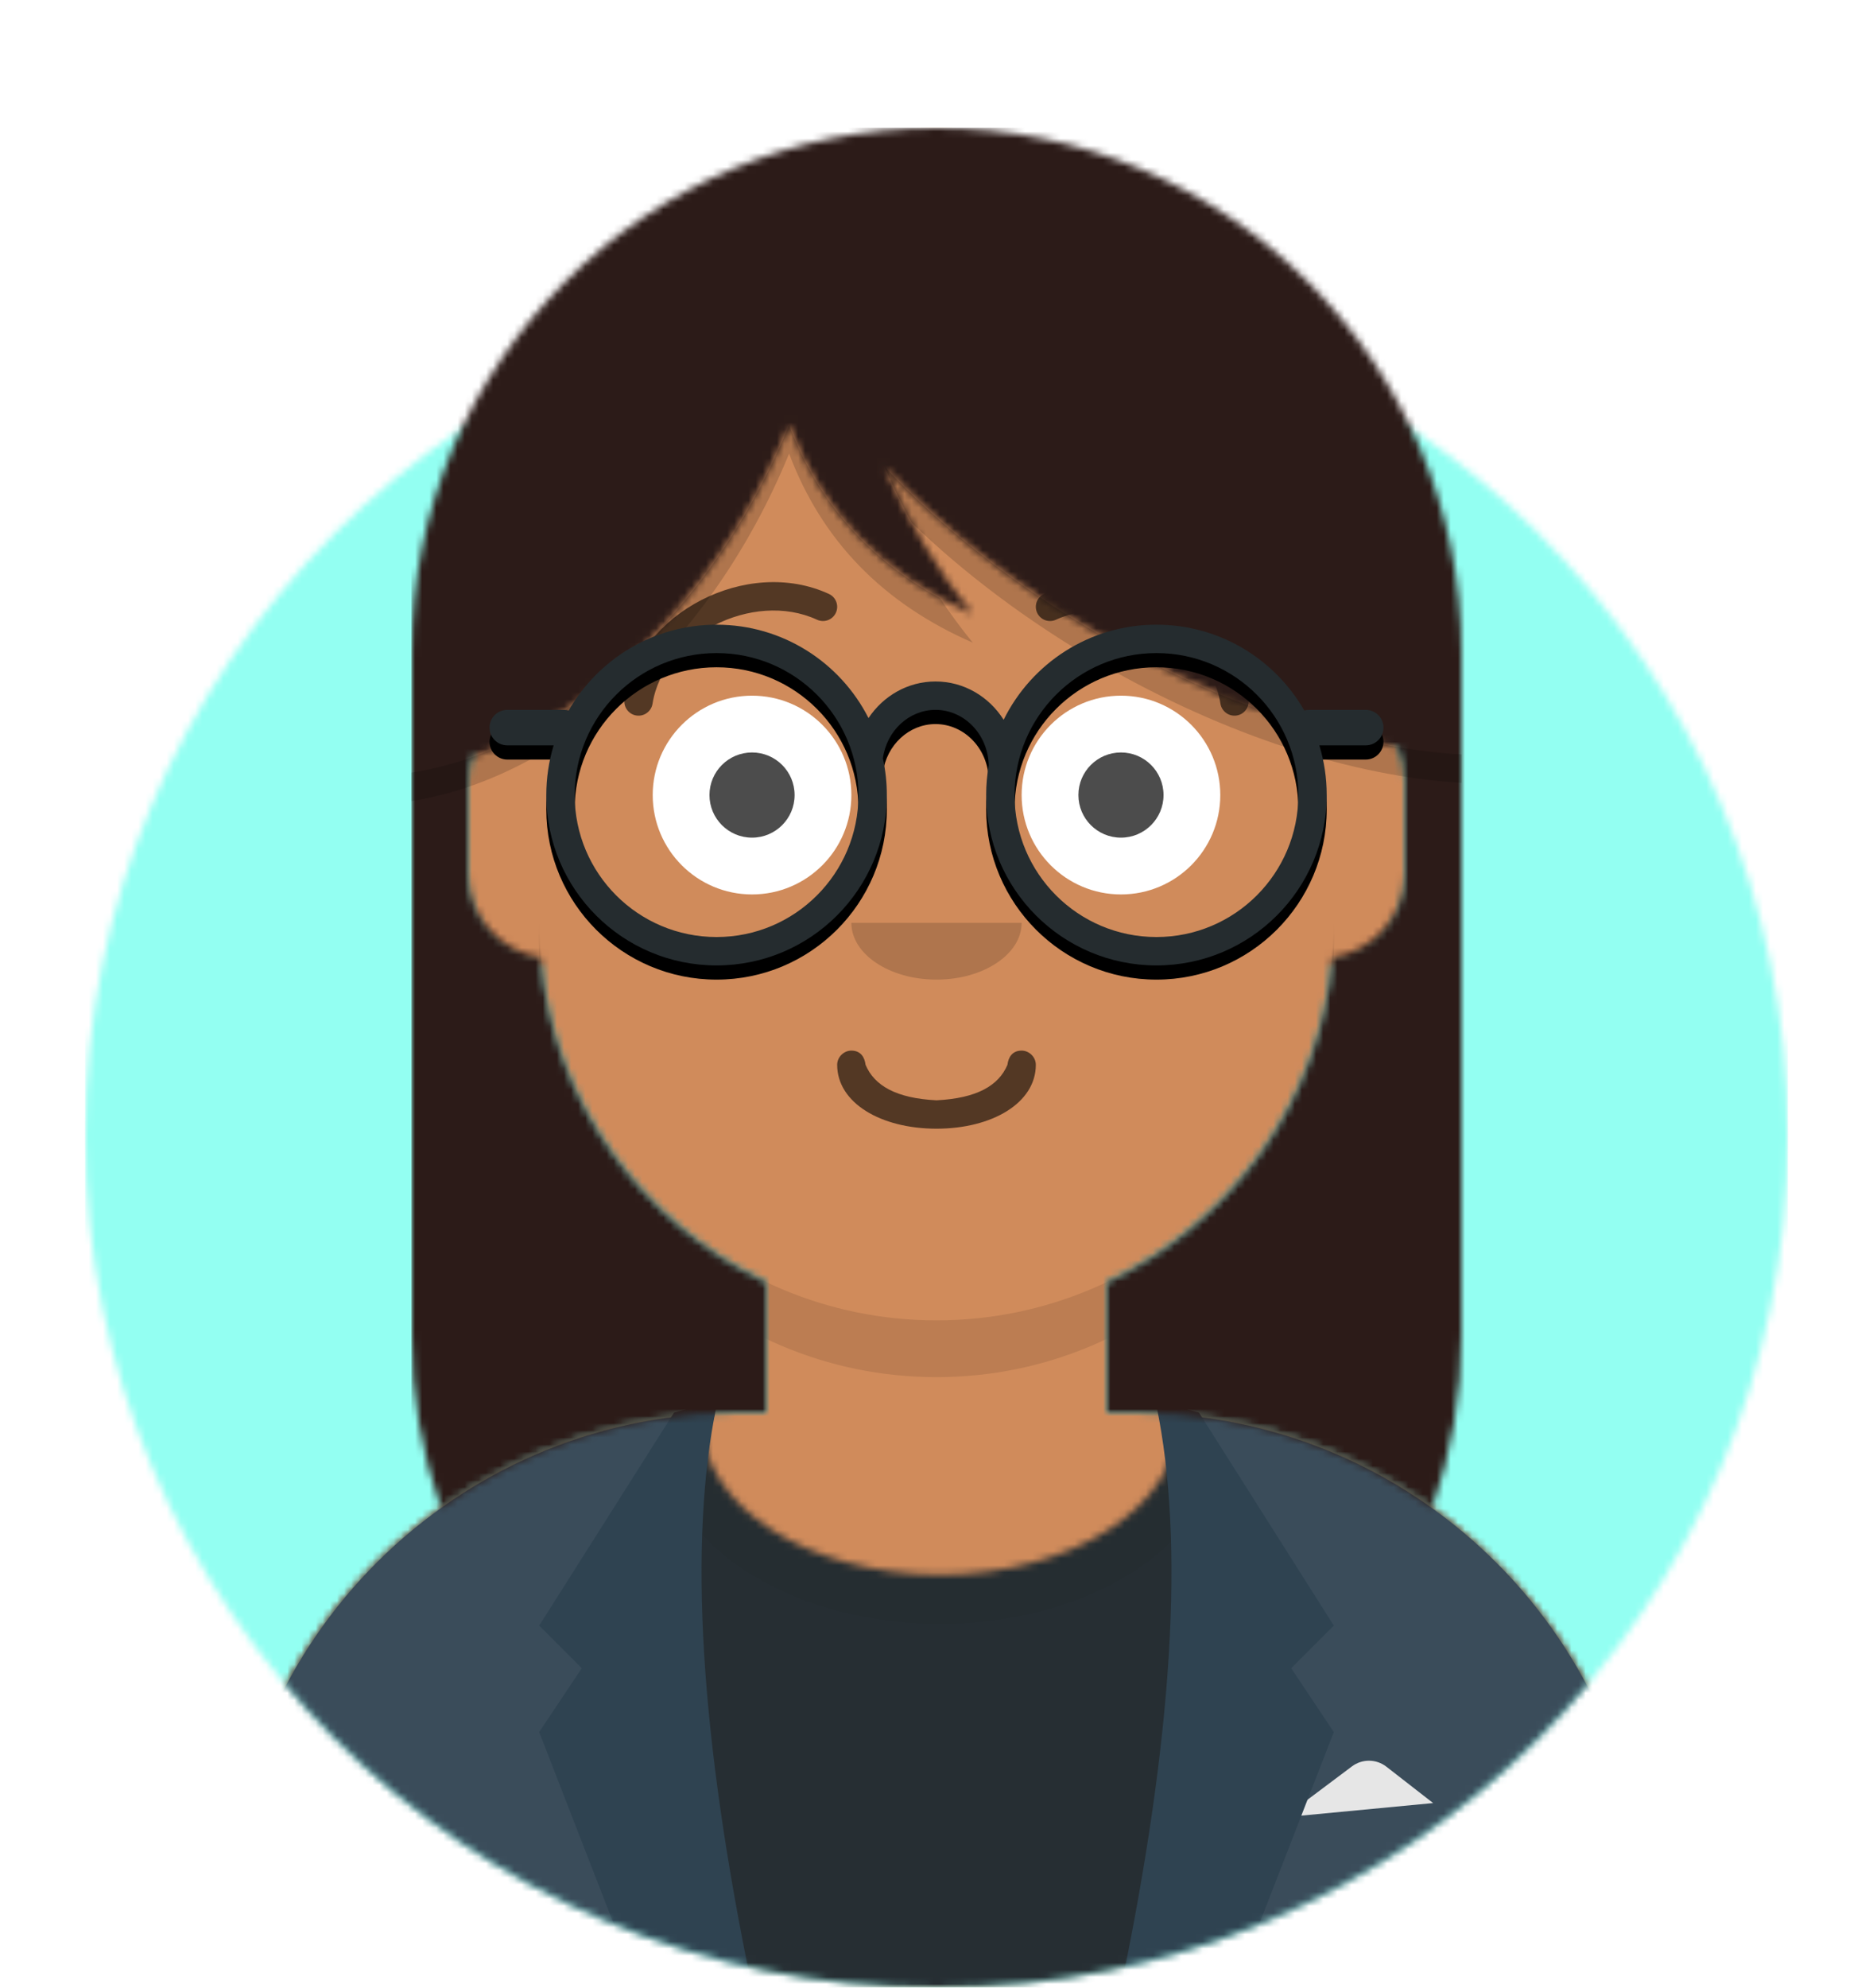
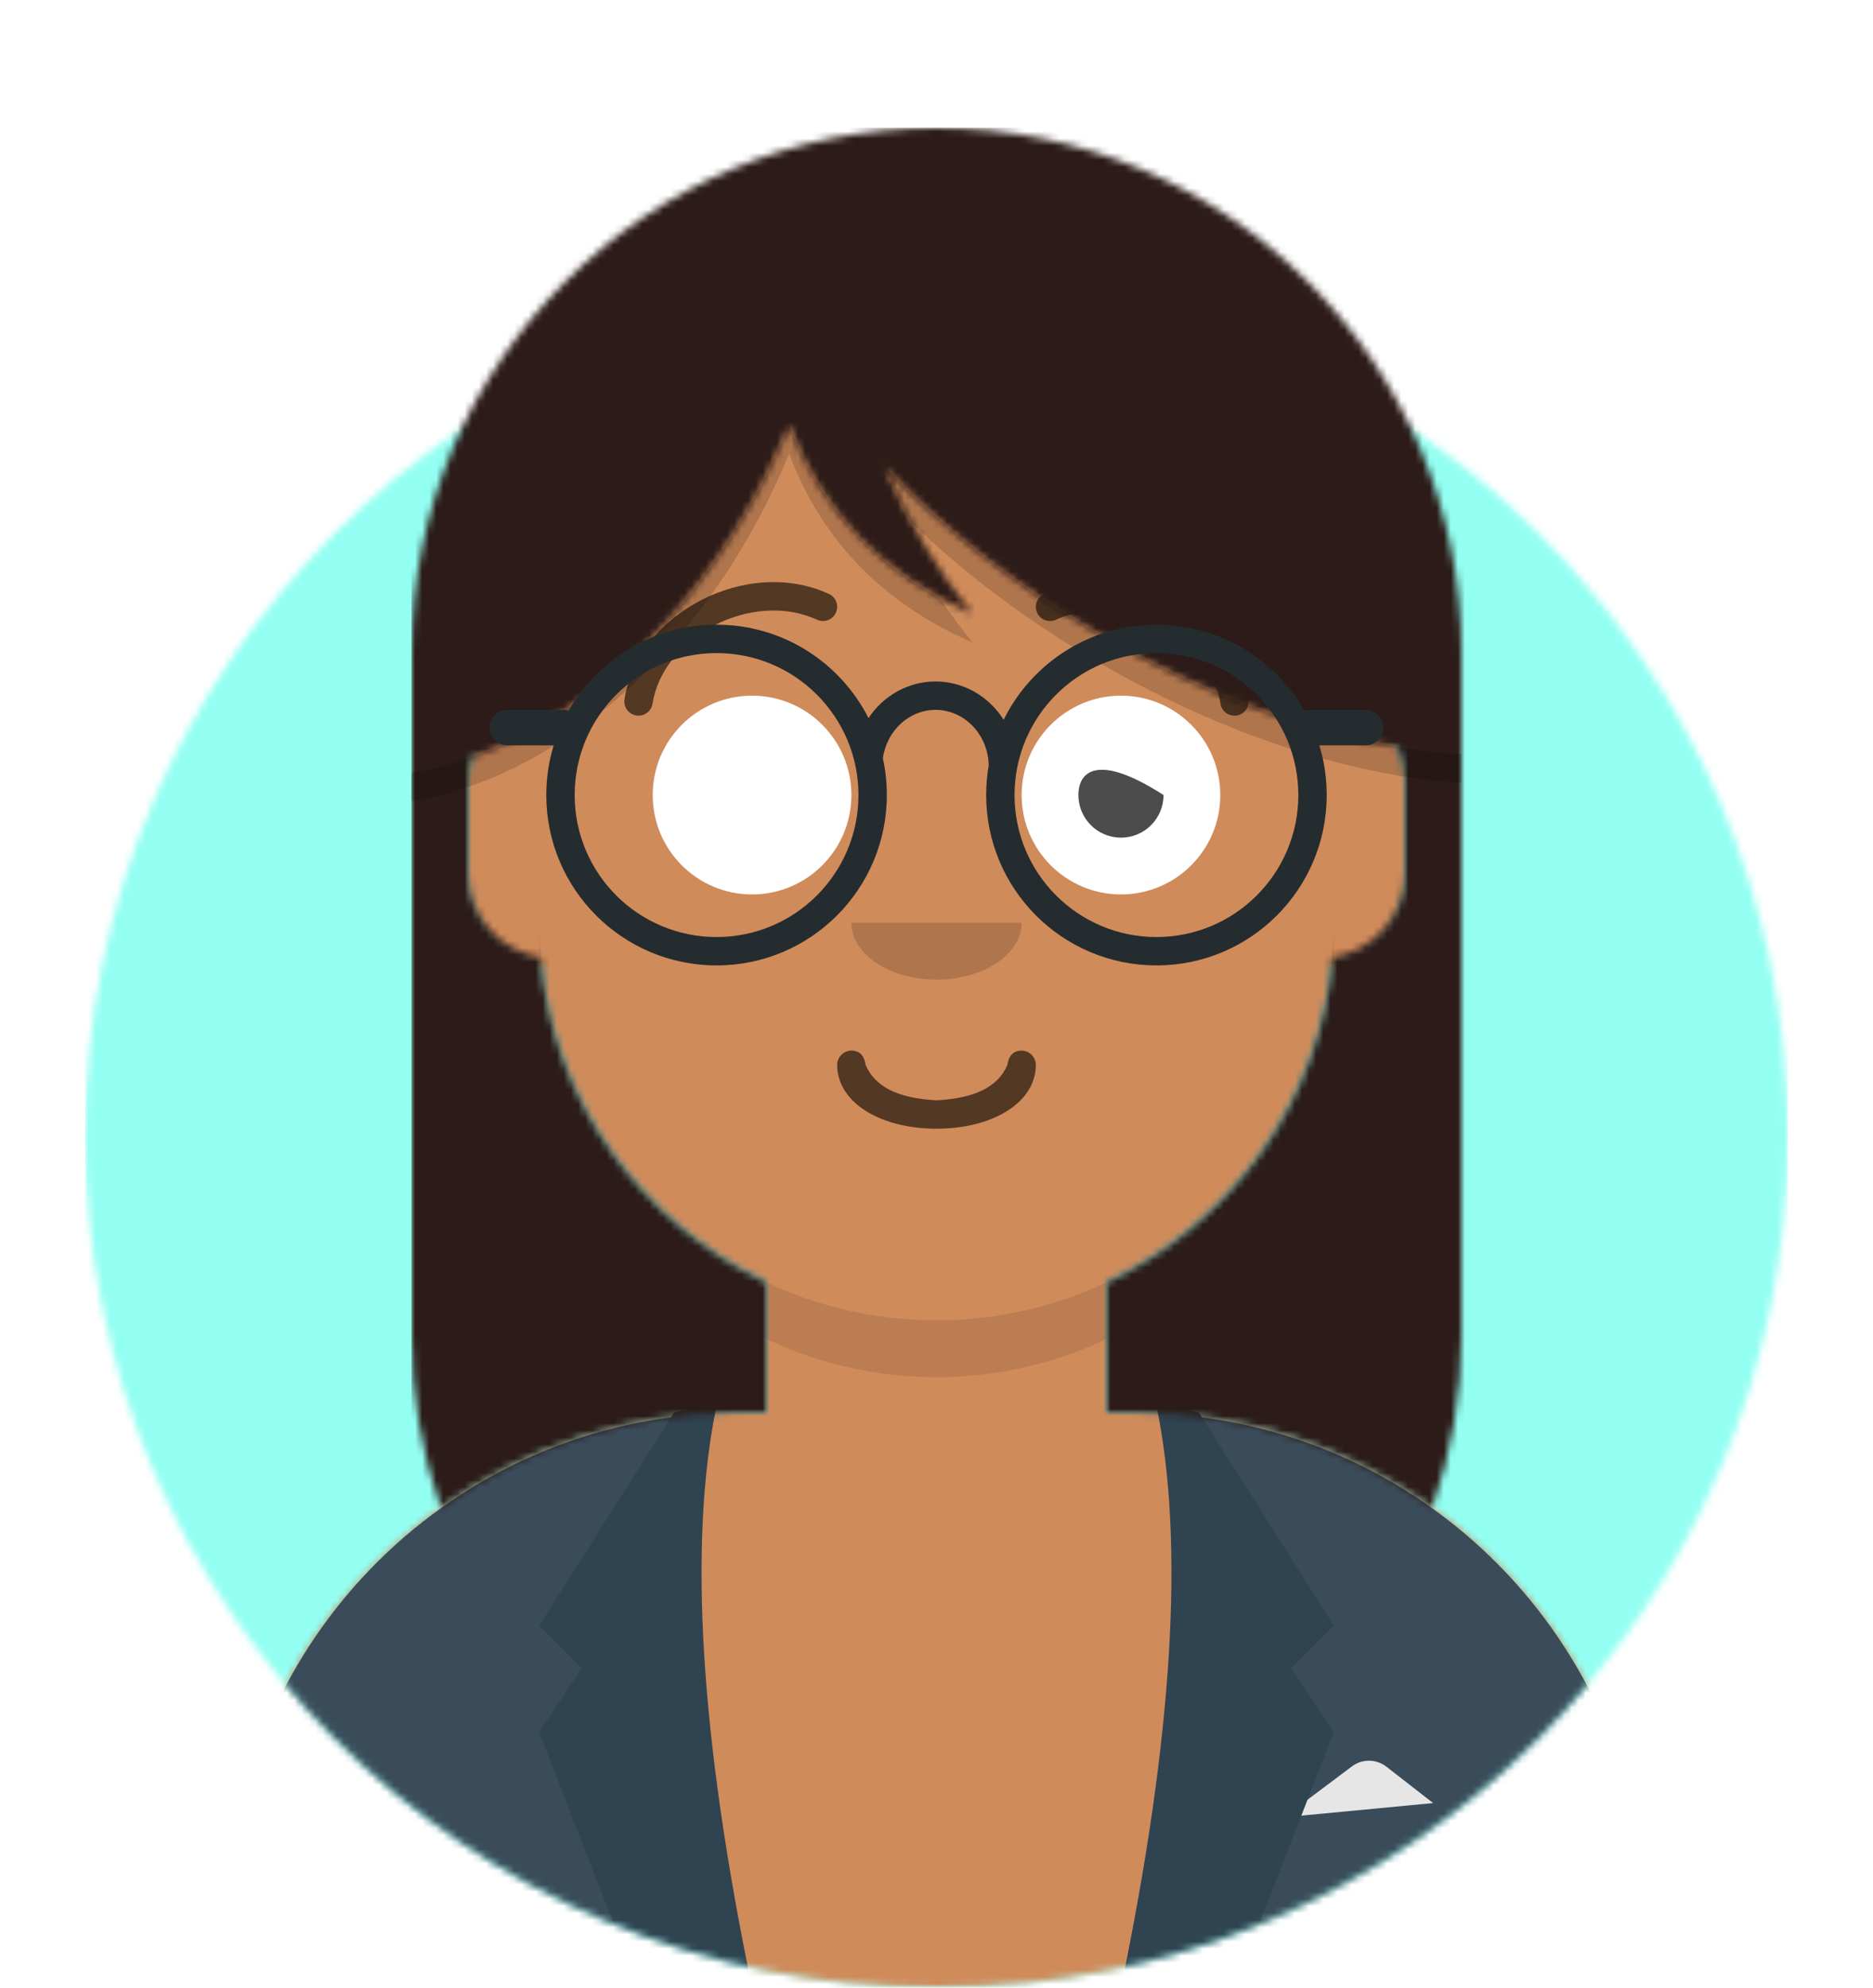
<svg xmlns="http://www.w3.org/2000/svg" width="264" height="280" viewBox="0 0 264 280" fill="none">
  <mask id="mask0_245_135" style="mask-type:alpha" maskUnits="userSpaceOnUse" x="12" y="40" width="240" height="240">
    <path d="M132 280C198.274 280 252 226.274 252 160C252 93.726 198.274 40 132 40C65.726 40 12 93.726 12 160C12 226.274 65.726 280 132 280Z" fill="white" />
  </mask>
  <g mask="url(#mask0_245_135)">
    <path d="M132 280C198.274 280 252 226.274 252 160C252 93.726 198.274 40 132 40C65.726 40 12 93.726 12 160C12 226.274 65.726 280 132 280Z" fill="#E6E6E6" />
    <path d="M252 40H12V280H252V40Z" fill="#93FFF2" />
  </g>
  <mask id="mask1_245_135" style="mask-type:alpha" maskUnits="userSpaceOnUse" x="0" y="0" width="264" height="280">
    <path d="M12 160C12 226.274 65.726 280 132 280C198.274 280 252 226.274 252 160H264V0H0V160H12Z" fill="white" />
  </mask>
  <g mask="url(#mask1_245_135)">
    <mask id="mask2_245_135" style="mask-type:alpha" maskUnits="userSpaceOnUse" x="32" y="36" width="200" height="244">
      <path d="M156 180.611V199H160C199.765 199 232 231.235 232 271V280H32V271C32 231.235 64.236 199 104 199H108V180.611C90.763 172.422 78.372 155.687 76.305 135.881C70.48 135.058 66 130.052 66 124V110C66 104.054 70.325 99.118 76 98.166V92C76 61.072 101.072 36 132 36C162.928 36 188 61.072 188 92V98.166C193.675 99.118 198 104.054 198 110V124C198 130.052 193.52 135.058 187.695 135.881C185.628 155.687 173.237 172.422 156 180.611Z" fill="white" />
    </mask>
    <g mask="url(#mask2_245_135)">
      <path d="M156 180.611V199H160C199.765 199 232 231.235 232 271V280H32V271C32 231.235 64.236 199 104 199H108V180.611C90.763 172.422 78.372 155.687 76.305 135.881C70.48 135.058 66 130.052 66 124V110C66 104.054 70.325 99.118 76 98.166V92C76 61.072 101.072 36 132 36C162.928 36 188 61.072 188 92V98.166C193.675 99.118 198 104.054 198 110V124C198 130.052 193.52 135.058 187.695 135.881C185.628 155.687 173.237 172.422 156 180.611Z" fill="#D0C6AC" />
      <path d="M296 36H32V316H296V36Z" fill="#D08B5B" />
      <path fill-rule="evenodd" clip-rule="evenodd" d="M188 115V138C188 168.928 162.928 194 132 194C101.072 194 76 168.928 76 138V115V130C76 160.928 101.072 186 132 186C162.928 186 188 160.928 188 130V115Z" fill="black" fill-opacity="0.1" />
    </g>
    <mask id="mask3_245_135" style="mask-type:alpha" maskUnits="userSpaceOnUse" x="32" y="199" width="200" height="81">
-       <path fill-rule="evenodd" clip-rule="evenodd" d="M165.96 199.295C202.936 202.325 232 233.294 232 271.052V280H32V271.052C32 232.953 61.592 201.765 99.045 199.22C99.015 199.593 99 199.969 99 200.348C99 212.211 113.998 221.828 132.5 221.828C151.002 221.828 166 212.211 166 200.348C166 199.995 165.987 199.644 165.96 199.295Z" fill="white" />
-     </mask>
+       </mask>
    <g mask="url(#mask3_245_135)">
      <path fill-rule="evenodd" clip-rule="evenodd" d="M165.96 199.295C202.936 202.325 232 233.294 232 271.052V280H32V271.052C32 232.953 61.592 201.765 99.045 199.22C99.015 199.593 99 199.969 99 200.348C99 212.211 113.998 221.828 132.5 221.828C151.002 221.828 166 212.211 166 200.348C166 199.995 165.987 199.644 165.96 199.295Z" fill="#E6E6E6" />
      <path d="M264 170H0V280H264V170Z" fill="#262E33" />
      <g opacity="0.6">
        <g opacity="0.6">
          <path opacity="0.6" d="M132.5 228.762C154.39 228.762 172.135 216.712 172.135 201.848C172.135 186.984 154.39 174.934 132.5 174.934C110.61 174.934 92.865 186.984 92.865 201.848C92.865 216.712 110.61 228.762 132.5 228.762Z" fill="black" fill-opacity="0.16" />
        </g>
      </g>
    </g>
    <path fill-rule="evenodd" clip-rule="evenodd" d="M100.785 199.122C62.512 200.804 32 232.364 32 271.052H32V280H101.362C97.961 267.92 96 253.709 96 238.5C96 224.173 97.74 210.731 100.785 199.122ZM163.638 280H232V271.052C232 232.707 202.025 201.363 164.229 199.174C167.265 210.771 169 224.194 169 238.5C169 253.709 167.039 267.92 163.638 280Z" fill="#3A4C5A" />
    <path fill-rule="evenodd" clip-rule="evenodd" d="M181 256L190.556 248.833C191.999 247.751 193.988 247.768 195.412 248.876L202 254L181 256Z" fill="#E6E6E6" />
    <path fill-rule="evenodd" clip-rule="evenodd" d="M101 198C97 217.333 98.667 244.667 106 280H90L76 244L82 235L76 229L95 199C97.028 198.369 99.028 198.036 101 198Z" fill="#2F4351" />
    <path fill-rule="evenodd" clip-rule="evenodd" d="M163 198C167 217.333 165.333 244.667 158 280H174L188 244L182 235L188 229L169 199C166.972 198.369 164.972 198.036 163 198Z" fill="#2F4351" />
    <path d="M118 150C118 155.372 124.158 159 132 159C139.842 159 146 155.372 146 150C146 148.895 145.05 148 144 148C142.707 148 142.13 148.905 142 150C140.758 152.938 137.683 154.716 132 155C126.317 154.716 123.242 152.938 122 150C121.87 148.905 121.293 148 120 148C118.95 148 118 148.895 118 150Z" fill="black" fill-opacity="0.6" />
    <path fill-rule="evenodd" clip-rule="evenodd" d="M120 130C120 134.418 125.373 138 132 138C138.627 138 144 134.418 144 130" fill="black" fill-opacity="0.16" />
    <path d="M106 126C113.732 126 120 119.732 120 112C120 104.268 113.732 98 106 98C98.268 98 92 104.268 92 112C92 119.732 98.268 126 106 126Z" fill="white" />
    <path d="M158 126C165.732 126 172 119.732 172 112C172 104.268 165.732 98 158 98C150.268 98 144 104.268 144 112C144 119.732 150.268 126 158 126Z" fill="white" />
-     <path d="M106 118C109.314 118 112 115.314 112 112C112 108.686 109.314 106 106 106C102.686 106 100 108.686 100 112C100 115.314 102.686 118 106 118Z" fill="black" fill-opacity="0.7" />
-     <path d="M158 118C161.314 118 164 115.314 164 112C164 108.686 161.314 106 158 106C154.686 106 152 108.686 152 112C152 115.314 154.686 118 158 118Z" fill="black" fill-opacity="0.7" />
+     <path d="M158 118C161.314 118 164 115.314 164 112C154.686 106 152 108.686 152 112C152 115.314 154.686 118 158 118Z" fill="black" fill-opacity="0.7" />
    <path d="M91.976 99.128C93.471 89.605 106.059 83.109 115.164 87.301C116.167 87.763 117.355 87.324 117.817 86.321C118.279 85.318 117.84 84.13 116.836 83.668C105.349 78.378 89.936 86.332 88.024 98.507C87.853 99.599 88.599 100.622 89.69 100.794C90.781 100.965 91.805 100.219 91.976 99.128Z" fill="black" fill-opacity="0.6" />
    <path d="M172.024 99.128C170.529 89.605 157.942 83.109 148.837 87.301C147.833 87.763 146.646 87.324 146.184 86.321C145.722 85.318 146.16 84.13 147.164 83.668C158.651 78.378 174.064 86.332 175.976 98.507C176.147 99.599 175.402 100.622 174.31 100.794C173.219 100.965 172.196 100.219 172.024 99.128Z" fill="black" fill-opacity="0.6" />
    <mask id="mask4_245_135" style="mask-type:alpha" maskUnits="userSpaceOnUse" x="0" y="0" width="264" height="280">
      <path d="M264 0H0V280H264V0Z" fill="white" />
    </mask>
    <g mask="url(#mask4_245_135)">
      <mask id="mask5_245_135" style="mask-type:alpha" maskUnits="userSpaceOnUse" x="58" y="18" width="148" height="195">
        <path fill-rule="evenodd" clip-rule="evenodd" d="M66.461 106.694C66.161 107.744 66 108.853 66 110V123C66 129.019 70.431 134.002 76.209 134.867C77.952 155.115 90.469 172.283 108 180.611V199H104C88.381 199 73.924 203.973 62.125 212.423C59.453 204.777 58 196.558 58 188L58 92C58 51.131 91.131 18 132 18C172.869 18 206 51.131 206 92V188C206 196.558 204.547 204.777 201.875 212.423C190.076 203.973 175.619 199 160 199H156V180.611C173.531 172.283 186.048 155.115 187.791 134.867C193.569 134.002 198 129.019 198 123V110C198 108.311 197.651 106.703 197.021 105.245C184.065 103.057 169.479 97.769 155.149 89.495C143.017 82.491 132.646 74.258 124.67 65.752C128.096 73.66 132.246 80.588 137.118 86.535C124.443 81.012 115.813 72.132 111.227 59.896C110.849 60.818 110.456 61.739 110.046 62.658C100.207 84.758 83.591 100.682 66.461 106.694Z" fill="white" />
      </mask>
      <g mask="url(#mask5_245_135)">
        <path fill-rule="evenodd" clip-rule="evenodd" d="M66.461 106.694C66.161 107.744 66 108.853 66 110V123C66 129.019 70.431 134.002 76.209 134.867C77.952 155.115 90.469 172.283 108 180.611V199H104C88.381 199 73.924 203.973 62.125 212.423C59.453 204.777 58 196.558 58 188L58 92C58 51.131 91.131 18 132 18C172.869 18 206 51.131 206 92V188C206 196.558 204.547 204.777 201.875 212.423C190.076 203.973 175.619 199 160 199H156V180.611C173.531 172.283 186.048 155.115 187.791 134.867C193.569 134.002 198 129.019 198 123V110C198 108.311 197.651 106.703 197.021 105.245C184.065 103.057 169.479 97.769 155.149 89.495C143.017 82.491 132.646 74.258 124.67 65.752C128.096 73.66 132.246 80.588 137.118 86.535C124.443 81.012 115.813 72.132 111.227 59.896C110.849 60.818 110.456 61.739 110.046 62.658C100.207 84.758 83.591 100.682 66.461 106.694Z" fill="#ECC797" />
        <path d="M322 18H58V298H322V18Z" fill="#2C1B18" />
      </g>
      <path fill-rule="evenodd" clip-rule="evenodd" d="M58 102.419V108.838C77.945 105.75 98.59 88.39 110.046 62.658C110.456 61.739 110.849 60.818 111.227 59.896C115.232 70.582 122.321 78.708 132.496 84.274C133.957 86.47 135.497 88.556 137.118 90.535C124.443 85.012 115.813 76.132 111.227 63.896C110.849 64.818 110.456 65.739 110.046 66.658C98.59 92.39 77.945 109.75 58 112.838V102.419ZM206 101.14V110.281C191.047 109.413 172.901 103.745 155.149 93.495C144.876 87.564 135.866 80.752 128.503 73.64C127.138 71.129 125.86 68.5 124.67 65.752C132.646 74.258 143.017 82.491 155.149 89.495C172.901 99.745 191.047 105.413 206 106.281V101.14Z" fill="black" fill-opacity="0.16" />
      <g filter="url(#filter0_d_245_135)">
-         <path fill-rule="evenodd" clip-rule="evenodd" d="M141.465 101.394C145.38 93.459 153.553 88 163 88C171.92 88 179.703 92.866 183.84 100.088C184.05 100.031 184.272 100 184.5 100H192.5C193.881 100 195 101.119 195 102.5C195 103.881 193.881 105 192.5 105H185.963C186.637 107.215 187 109.565 187 112C187 125.255 176.255 136 163 136C149.745 136 139 125.255 139 112C139 110.578 139.124 109.185 139.361 107.831C139.276 103.455 135.914 100 131.862 100C128.126 100 124.975 102.94 124.442 106.83C124.807 108.495 125 110.225 125 112C125 125.255 114.255 136 101 136C87.745 136 77 125.255 77 112C77 109.565 77.363 107.215 78.037 105H71.5C70.119 105 69 103.881 69 102.5C69 101.119 70.119 100 71.5 100H79.5C79.728 100 79.95 100.031 80.16 100.088C84.297 92.866 92.08 88 101 88C110.352 88 118.455 93.349 122.416 101.155C124.493 98.039 127.949 96 131.862 96C135.875 96 139.407 98.144 141.465 101.394ZM101 132C112.046 132 121 123.046 121 112C121 100.954 112.046 92 101 92C89.954 92 81 100.954 81 112C81 123.046 89.954 132 101 132ZM163 132C174.046 132 183 123.046 183 112C183 100.954 174.046 92 163 92C151.954 92 143 100.954 143 112C143 123.046 151.954 132 163 132Z" fill="black" />
-       </g>
+         </g>
      <path fill-rule="evenodd" clip-rule="evenodd" d="M141.465 101.394C145.38 93.459 153.553 88 163 88C171.92 88 179.703 92.866 183.84 100.088C184.05 100.031 184.272 100 184.5 100H192.5C193.881 100 195 101.119 195 102.5C195 103.881 193.881 105 192.5 105H185.963C186.637 107.215 187 109.565 187 112C187 125.255 176.255 136 163 136C149.745 136 139 125.255 139 112C139 110.578 139.124 109.185 139.361 107.831C139.276 103.455 135.914 100 131.862 100C128.126 100 124.975 102.94 124.442 106.83C124.807 108.495 125 110.225 125 112C125 125.255 114.255 136 101 136C87.745 136 77 125.255 77 112C77 109.565 77.363 107.215 78.037 105H71.5C70.119 105 69 103.881 69 102.5C69 101.119 70.119 100 71.5 100H79.5C79.728 100 79.95 100.031 80.16 100.088C84.297 92.866 92.08 88 101 88C110.352 88 118.455 93.349 122.416 101.155C124.493 98.039 127.949 96 131.862 96C135.875 96 139.407 98.144 141.465 101.394ZM101 132C112.046 132 121 123.046 121 112C121 100.954 112.046 92 101 92C89.954 92 81 100.954 81 112C81 123.046 89.954 132 101 132ZM163 132C174.046 132 183 123.046 183 112C183 100.954 174.046 92 163 92C151.954 92 143 100.954 143 112C143 123.046 151.954 132 163 132Z" fill="#252C2F" />
    </g>
  </g>
  <defs>
    <filter id="filter0_d_245_135" x="65" y="86" width="134" height="56" filterUnits="userSpaceOnUse" color-interpolation-filters="sRGB">
      <feFlood flood-opacity="0" result="BackgroundImageFix" />
      <feColorMatrix in="SourceAlpha" type="matrix" values="0 0 0 0 0 0 0 0 0 0 0 0 0 0 0 0 0 0 127 0" result="hardAlpha" />
      <feOffset dy="2" />
      <feGaussianBlur stdDeviation="2" />
      <feColorMatrix type="matrix" values="0 0 0 0 0 0 0 0 0 0 0 0 0 0 0 0 0 0 0.1 0" />
      <feBlend mode="normal" in2="BackgroundImageFix" result="effect1_dropShadow_245_135" />
      <feBlend mode="normal" in="SourceGraphic" in2="effect1_dropShadow_245_135" result="shape" />
    </filter>
  </defs>
</svg>